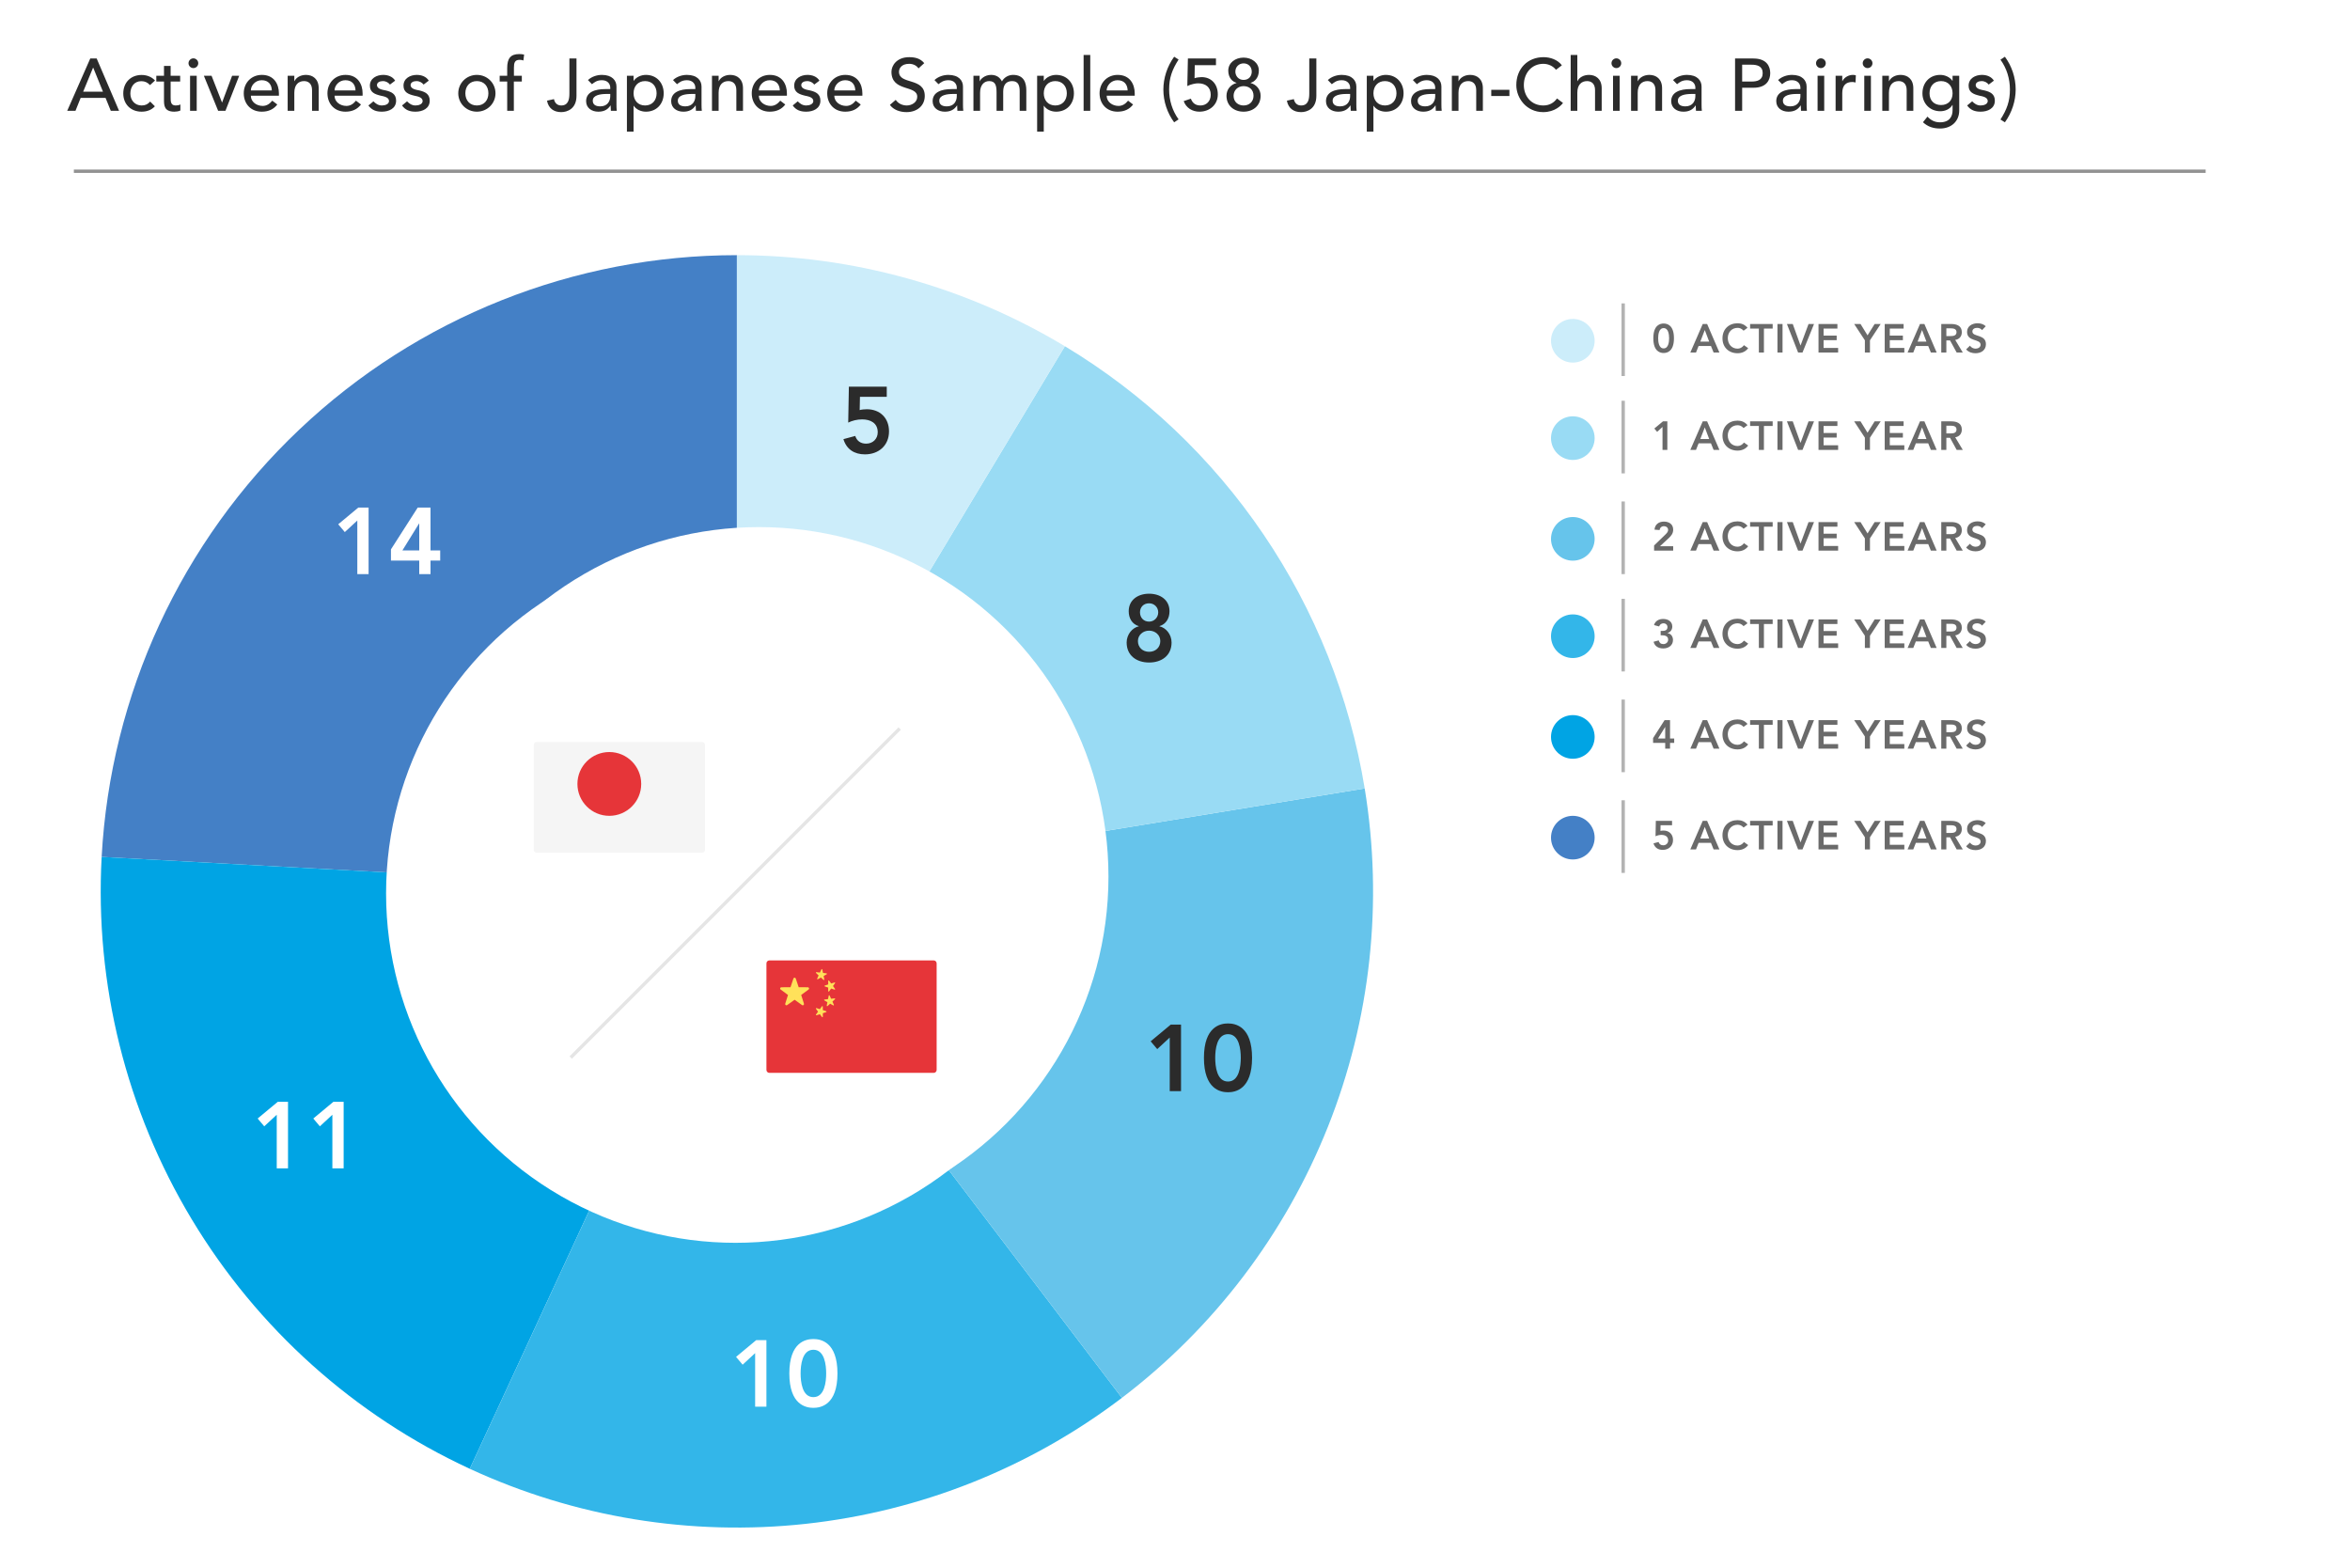
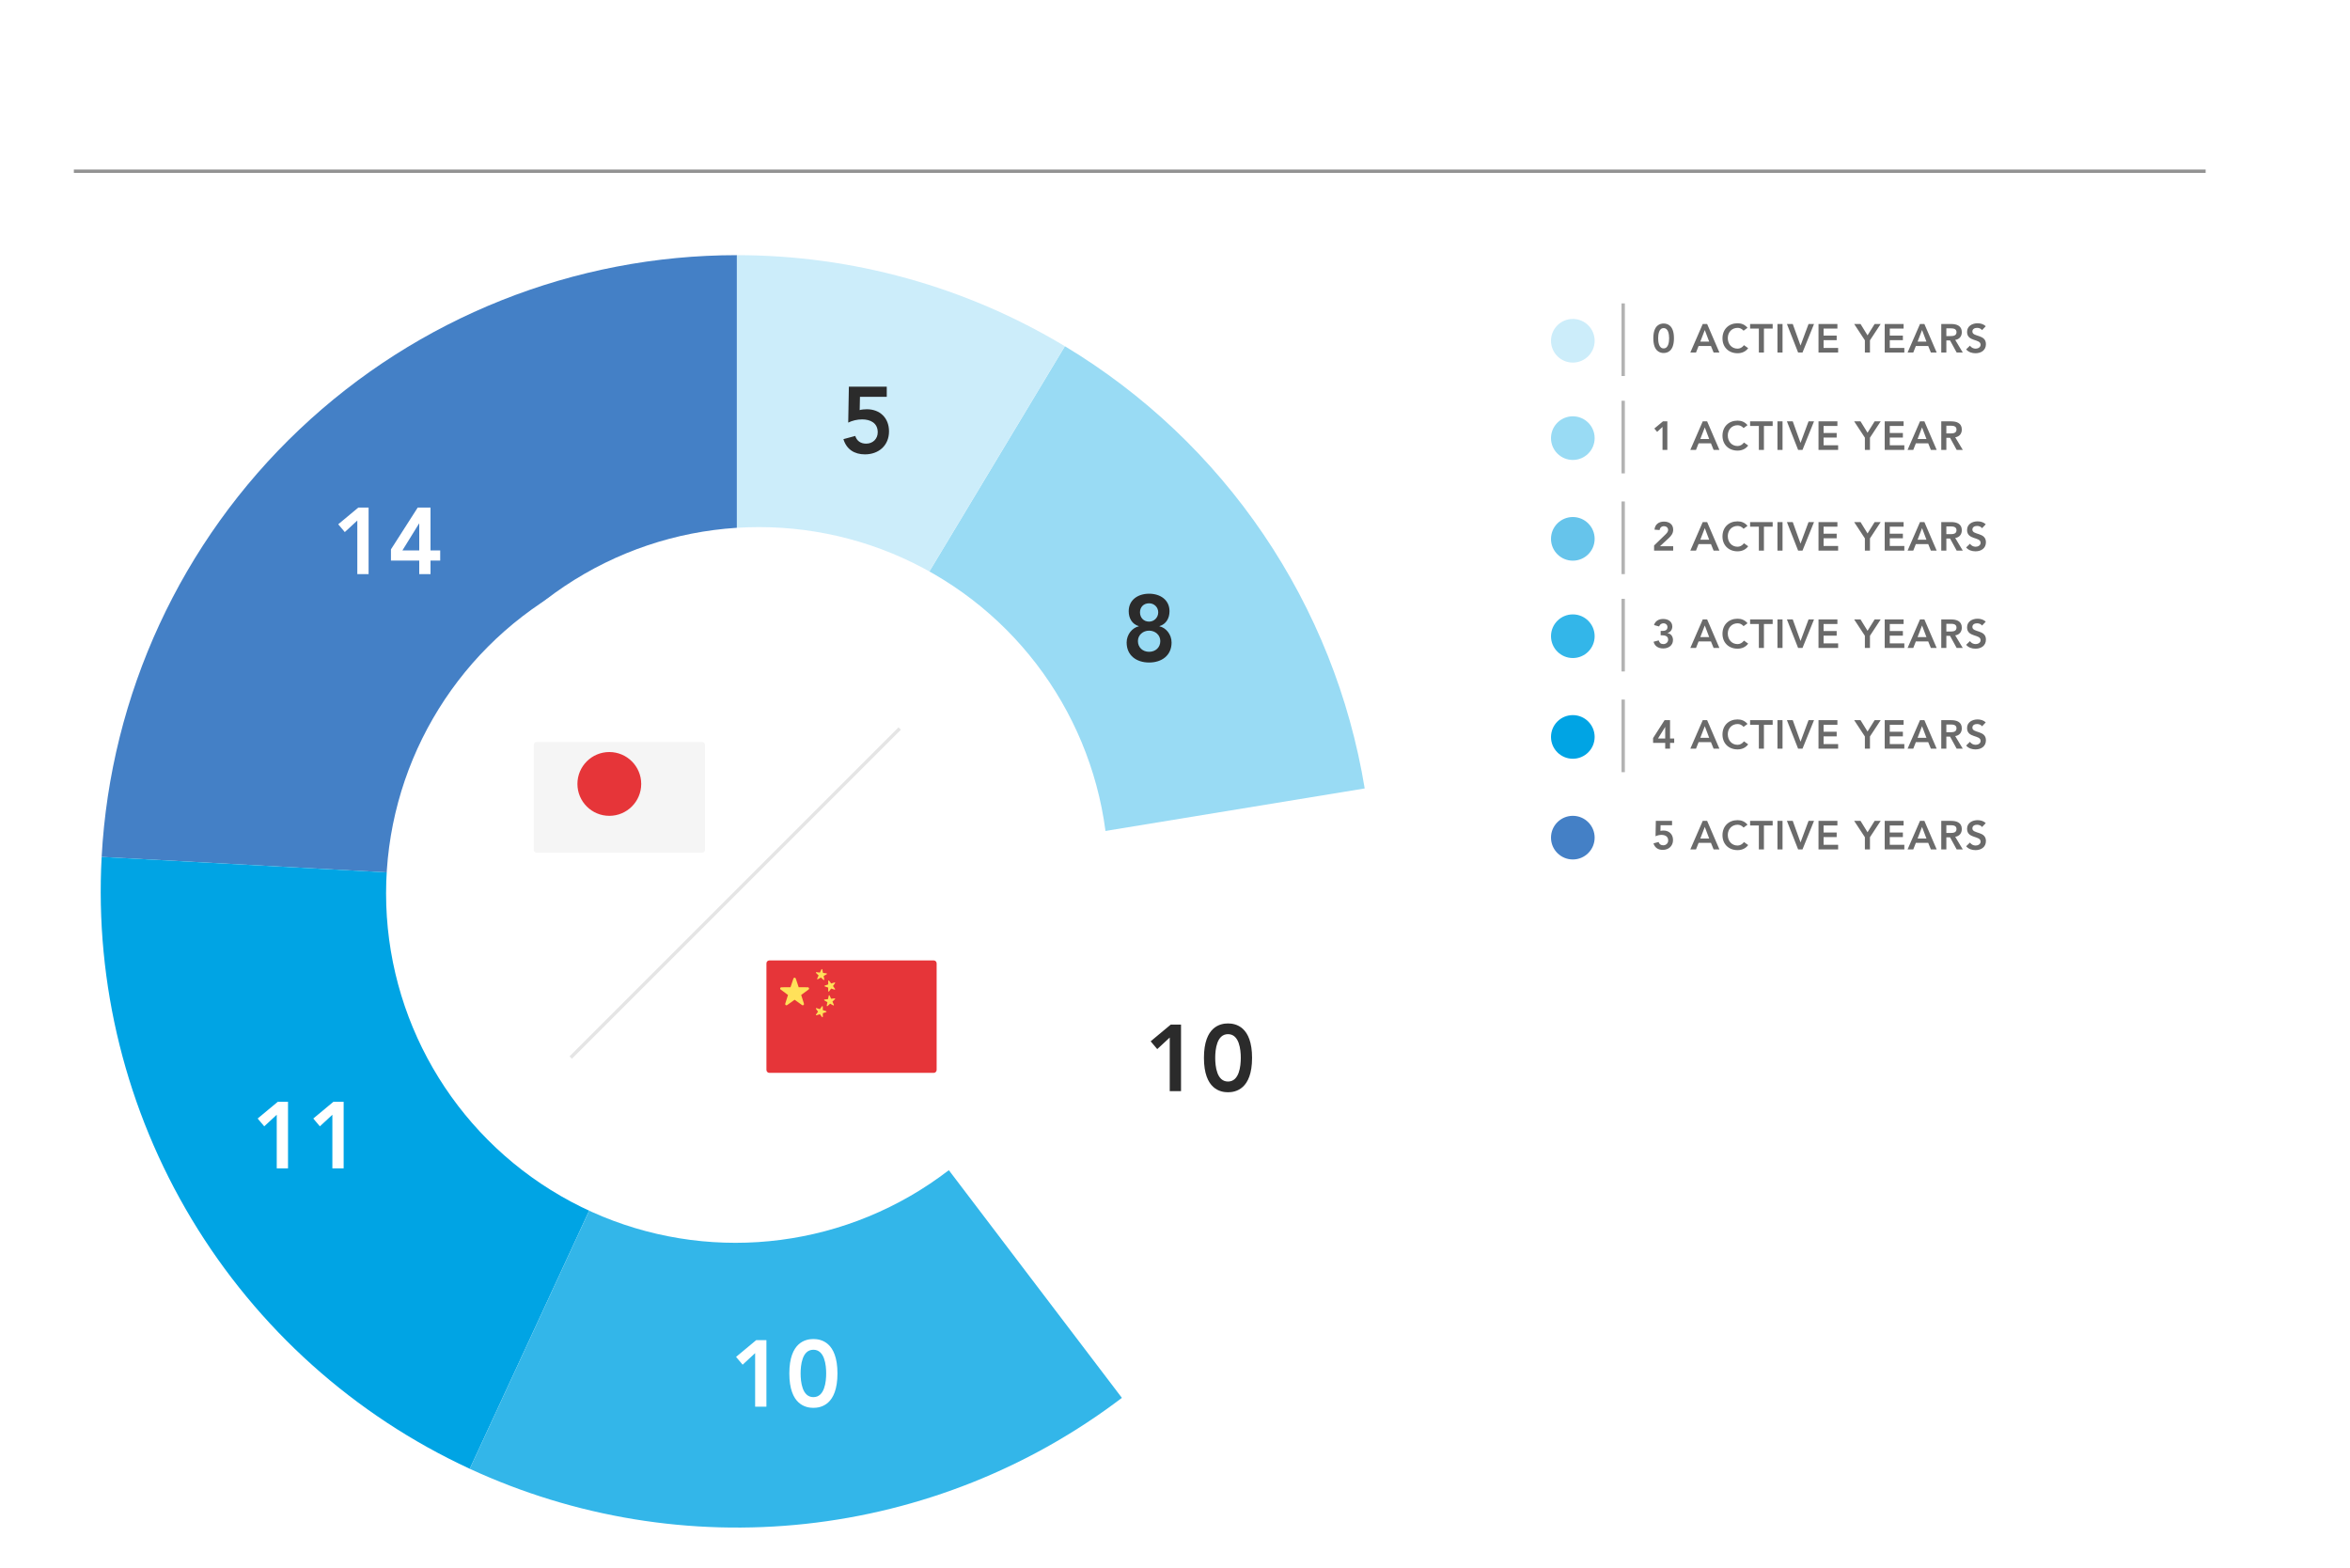
<svg xmlns="http://www.w3.org/2000/svg" width="700" height="467" viewBox="0 0 700 467" fill="none">
  <g clip-path="url(#clip0)">
    <rect width="700" height="467" fill="white" />
    <path d="M219.5 76C171.018 76 124.379 94.582 89.181 127.924C53.983 161.265 32.903 206.829 30.278 255.241L219.5 265.5L219.5 76Z" fill="#4480C6" />
    <path d="M30.278 255.241C28.225 293.102 37.577 330.708 57.126 363.197C76.674 395.687 105.519 421.565 139.931 437.486L219.5 265.5L30.278 255.241Z" fill="#00A4E4" />
    <path d="M139.931 437.486C171.174 451.94 205.765 457.611 239.989 453.889C274.212 450.167 306.775 437.193 334.181 416.36L219.5 265.5L139.931 437.486Z" fill="#33B6E9" />
-     <path d="M334.181 416.36C361.586 395.526 382.799 367.621 395.541 335.641C408.283 303.661 412.073 268.814 406.504 234.842L219.5 265.5L334.181 416.36Z" fill="#66C4EB" />
    <path d="M406.504 234.842C402.058 207.725 391.768 181.899 376.347 159.155C360.926 136.411 340.743 117.293 317.197 103.126L219.5 265.5L406.504 234.842Z" fill="#99DBF4" />
    <path d="M317.197 103.126C287.7 85.378 253.925 76 219.5 76L219.5 265.5L317.197 103.126Z" fill="#CCEDFA" />
    <circle cx="219.091" cy="266.091" r="104.091" fill="white" />
    <path d="M224.934 419H228.294V399.176H225.242L219.25 404.16L221.21 406.484L224.934 403.04V419ZM235.12 409.088C235.12 418.468 240.076 419.336 242.288 419.336C244.5 419.336 249.456 418.468 249.456 409.088C249.456 399.708 244.5 398.84 242.288 398.84C240.076 398.84 235.12 399.708 235.12 409.088ZM238.48 409.088C238.48 406.624 238.928 402.032 242.288 402.032C245.648 402.032 246.096 406.624 246.096 409.088C246.096 411.552 245.648 416.144 242.288 416.144C238.928 416.144 238.48 411.552 238.48 409.088Z" fill="white" />
-     <path d="M82.434 348H85.794V328.176H82.742L76.75 333.16L78.71 335.484L82.434 332.04V348ZM99.004 348H102.364V328.176H99.312L93.32 333.16L95.28 335.484L99.004 332.04V348Z" fill="white" />
+     <path d="M82.434 348H85.794V328.176H82.742L76.75 333.16L78.71 335.484L82.434 332.04V348ZM99.004 348H102.364V328.176H99.312L93.32 333.16L95.28 335.484L99.004 332.04V348" fill="white" />
    <path d="M106.434 171H109.794V151.176H106.742L100.75 156.16L102.71 158.484L106.434 155.04V171ZM124.88 171H128.24V166.968H131.124V163.944H128.24V151.176H124.432L116.452 163.636V166.968H124.88V171ZM124.88 163.944H119.868L124.824 155.936H124.88V163.944Z" fill="white" />
    <path d="M264.14 115.176H252.856L252.66 125.872C253.836 125.284 255.348 124.92 256.804 124.92C259.268 124.92 261.452 125.984 261.452 128.756C261.452 130.688 260.024 132.144 258.008 132.144C256.3 132.144 255.208 131.276 254.76 129.848L251.232 130.8C252.156 133.852 254.508 135.336 257.644 135.336C261.704 135.336 264.812 132.732 264.812 128.476C264.812 124.472 262.096 121.896 258.204 121.896C257.504 121.896 256.608 121.98 256.076 122.148L256.16 118.2H264.14V115.176Z" fill="#2B2B2B" />
    <path d="M342.288 176.84C338.928 176.84 336.212 178.716 336.212 182.048C336.212 184.148 337.22 185.912 339.208 186.5V186.556C337.332 186.948 335.596 188.936 335.596 191.372C335.596 195.292 338.592 197.336 342.288 197.336C345.984 197.336 348.98 195.292 348.98 191.372C348.98 188.936 347.272 186.948 345.368 186.556V186.5C347.356 185.912 348.364 184.148 348.364 182.048C348.364 178.716 345.648 176.84 342.288 176.84ZM342.288 179.696C343.828 179.696 345.004 180.9 345.004 182.384C345.004 183.952 343.772 185.156 342.288 185.156C340.636 185.156 339.572 183.952 339.572 182.384C339.572 180.9 340.58 179.696 342.288 179.696ZM342.288 187.844C344.108 187.844 345.62 189.132 345.62 190.952C345.62 192.828 344.22 194.144 342.288 194.144C340.356 194.144 338.956 192.828 338.956 190.952C338.956 189.132 340.468 187.844 342.288 187.844Z" fill="#2B2B2B" />
    <path d="M348.434 325H351.794V305.176H348.742L342.75 310.16L344.71 312.484L348.434 309.04V325ZM358.62 315.088C358.62 324.468 363.576 325.336 365.788 325.336C368 325.336 372.956 324.468 372.956 315.088C372.956 305.708 368 304.84 365.788 304.84C363.576 304.84 358.62 305.708 358.62 315.088ZM361.98 315.088C361.98 312.624 362.428 308.032 365.788 308.032C369.148 308.032 369.596 312.624 369.596 315.088C369.596 317.552 369.148 322.144 365.788 322.144C362.428 322.144 361.98 317.552 361.98 315.088Z" fill="#2B2B2B" />
-     <path d="M20.022 33H22.486L24.026 29.15H31.44L33.002 33H35.466L28.8 17.424H26.886L20.022 33ZM24.774 27.302L27.722 20.152H27.766L30.67 27.302H24.774ZM46.18 23.98C45.146 22.858 43.694 22.33 42.176 22.33C38.92 22.33 36.72 24.618 36.72 27.83C36.72 31.042 38.964 33.264 42.176 33.264C43.694 33.264 45.102 32.802 46.136 31.658L44.728 30.25C44.068 31.02 43.298 31.416 42.198 31.416C40.152 31.416 38.832 29.832 38.832 27.874C38.832 25.916 39.932 24.178 42.088 24.178C43.188 24.178 43.958 24.574 44.684 25.344L46.18 23.98ZM53.667 22.572H50.829V19.646H48.849V22.572H46.561V24.288H48.849V29.722C48.849 31.394 48.893 33.264 51.951 33.264C52.347 33.264 53.271 33.176 53.733 32.912V31.108C53.337 31.35 52.787 31.416 52.325 31.416C50.829 31.416 50.829 30.184 50.829 29.018V24.288H53.667V22.572ZM56.615 33H58.595V22.572H56.615V33ZM56.153 18.832C56.153 19.624 56.813 20.284 57.605 20.284C58.397 20.284 59.057 19.624 59.057 18.832C59.057 18.04 58.397 17.38 57.605 17.38C56.813 17.38 56.153 18.04 56.153 18.832ZM64.978 33H67.156L71.248 22.572H69.136L66.144 30.558L63.02 22.572H60.732L64.978 33ZM83.081 28.512V27.808C83.081 25.124 81.673 22.308 77.999 22.308C74.875 22.308 72.609 24.662 72.609 27.786C72.609 30.888 74.677 33.264 77.977 33.264C79.979 33.264 81.497 32.56 82.597 31.13L81.101 29.986C80.331 30.932 79.451 31.548 78.241 31.548C76.415 31.548 74.721 30.338 74.721 28.512H83.081ZM74.721 26.928C74.721 25.542 75.997 23.892 77.955 23.892C79.957 23.892 80.925 25.19 80.969 26.928H74.721ZM85.689 33H87.669V27.632C87.669 25.212 88.923 24.156 90.573 24.156C91.827 24.156 92.949 24.882 92.949 26.84V33H94.929V26.29C94.929 23.518 93.169 22.308 91.145 22.308C89.539 22.308 88.219 23.078 87.713 24.178H87.669V22.572H85.689V33ZM108.01 28.512V27.808C108.01 25.124 106.602 22.308 102.928 22.308C99.804 22.308 97.538 24.662 97.538 27.786C97.538 30.888 99.606 33.264 102.906 33.264C104.908 33.264 106.426 32.56 107.526 31.13L106.03 29.986C105.26 30.932 104.38 31.548 103.17 31.548C101.344 31.548 99.65 30.338 99.65 28.512H108.01ZM99.65 26.928C99.65 25.542 100.926 23.892 102.884 23.892C104.886 23.892 105.854 25.19 105.898 26.928H99.65ZM117.702 24.024C116.954 22.792 115.524 22.308 114.138 22.308C112.18 22.308 110.178 23.342 110.178 25.52C110.178 27.522 111.674 28.072 113.368 28.49C114.226 28.688 115.876 28.908 115.876 30.096C115.876 30.998 114.776 31.416 113.764 31.416C112.62 31.416 111.872 30.822 111.234 30.184L109.738 31.416C110.772 32.824 112.048 33.264 113.764 33.264C115.832 33.264 117.988 32.34 117.988 29.986C117.988 28.028 116.668 27.368 114.952 26.95C114.072 26.752 112.29 26.576 112.29 25.322C112.29 24.574 113.104 24.156 114.028 24.156C115.018 24.156 115.7 24.618 116.162 25.19L117.702 24.024ZM127.717 24.024C126.969 22.792 125.539 22.308 124.153 22.308C122.195 22.308 120.193 23.342 120.193 25.52C120.193 27.522 121.689 28.072 123.383 28.49C124.241 28.688 125.891 28.908 125.891 30.096C125.891 30.998 124.791 31.416 123.779 31.416C122.635 31.416 121.887 30.822 121.249 30.184L119.753 31.416C120.787 32.824 122.063 33.264 123.779 33.264C125.847 33.264 128.003 32.34 128.003 29.986C128.003 28.028 126.683 27.368 124.967 26.95C124.087 26.752 122.305 26.576 122.305 25.322C122.305 24.574 123.119 24.156 124.043 24.156C125.033 24.156 125.715 24.618 126.177 25.19L127.717 24.024ZM138.616 27.786C138.616 25.674 139.936 24.156 142.048 24.156C144.16 24.156 145.48 25.674 145.48 27.786C145.48 29.898 144.16 31.416 142.048 31.416C139.936 31.416 138.616 29.898 138.616 27.786ZM136.504 27.786C136.504 30.822 138.946 33.264 142.048 33.264C145.15 33.264 147.592 30.822 147.592 27.786C147.592 24.75 145.15 22.308 142.048 22.308C138.946 22.308 136.504 24.75 136.504 27.786ZM151.082 33H153.062V24.288H155.438V22.572H153.084V20.174C153.084 18.722 153.326 17.82 154.778 17.82C155.174 17.82 155.526 17.864 155.9 18.018L156.12 16.258C155.57 16.126 155.086 16.104 154.646 16.104C152.05 16.104 151.082 17.468 151.082 20.24V22.572H148.838V24.288H151.082V33ZM169.609 27.874C169.609 29.634 169.257 31.416 167.167 31.416C166.001 31.416 165.253 30.69 165.011 29.524L162.943 29.986C163.361 32.274 164.967 33.396 167.167 33.396C168.905 33.396 171.721 32.472 171.721 28.556V17.424H169.609V27.874ZM176.326 25.08C177.052 24.53 177.778 23.892 179.296 23.892C180.99 23.892 181.782 25.014 181.782 26.092V26.532H180.33C177.162 26.532 174.588 27.456 174.588 30.14C174.588 32.164 176.26 33.264 178.196 33.264C179.78 33.264 180.968 32.758 181.848 31.416H181.892C181.892 31.944 181.914 32.472 181.958 33H183.718C183.652 32.45 183.63 31.834 183.63 31.108V25.784C183.63 23.98 182.354 22.308 179.274 22.308C177.822 22.308 176.238 22.814 175.138 23.848L176.326 25.08ZM181.782 27.984V28.644C181.782 30.052 181.012 31.68 178.812 31.68C177.448 31.68 176.568 31.174 176.568 29.986C176.568 28.314 178.856 27.984 180.726 27.984H181.782ZM186.741 39.204H188.721V31.504H188.765C189.469 32.582 190.899 33.264 192.395 33.264C195.607 33.264 197.697 30.91 197.697 27.786C197.697 24.706 195.629 22.308 192.395 22.308C190.987 22.308 189.535 22.946 188.765 24.068H188.721V22.572H186.741V39.204ZM192.153 24.156C194.265 24.156 195.585 25.674 195.585 27.786C195.585 29.898 194.265 31.416 192.153 31.416C190.041 31.416 188.721 29.898 188.721 27.786C188.721 25.674 190.041 24.156 192.153 24.156ZM201.662 25.08C202.388 24.53 203.114 23.892 204.632 23.892C206.326 23.892 207.118 25.014 207.118 26.092V26.532H205.666C202.498 26.532 199.924 27.456 199.924 30.14C199.924 32.164 201.596 33.264 203.532 33.264C205.116 33.264 206.304 32.758 207.184 31.416H207.228C207.228 31.944 207.25 32.472 207.294 33H209.054C208.988 32.45 208.966 31.834 208.966 31.108V25.784C208.966 23.98 207.69 22.308 204.61 22.308C203.158 22.308 201.574 22.814 200.474 23.848L201.662 25.08ZM207.118 27.984V28.644C207.118 30.052 206.348 31.68 204.148 31.68C202.784 31.68 201.904 31.174 201.904 29.986C201.904 28.314 204.192 27.984 206.062 27.984H207.118ZM212.078 33H214.058V27.632C214.058 25.212 215.312 24.156 216.962 24.156C218.216 24.156 219.338 24.882 219.338 26.84V33H221.318V26.29C221.318 23.518 219.558 22.308 217.534 22.308C215.928 22.308 214.608 23.078 214.102 24.178H214.058V22.572H212.078V33ZM234.398 28.512V27.808C234.398 25.124 232.99 22.308 229.316 22.308C226.192 22.308 223.926 24.662 223.926 27.786C223.926 30.888 225.994 33.264 229.294 33.264C231.296 33.264 232.814 32.56 233.914 31.13L232.418 29.986C231.648 30.932 230.768 31.548 229.558 31.548C227.732 31.548 226.038 30.338 226.038 28.512H234.398ZM226.038 26.928C226.038 25.542 227.314 23.892 229.272 23.892C231.274 23.892 232.242 25.19 232.286 26.928H226.038ZM244.09 24.024C243.342 22.792 241.912 22.308 240.526 22.308C238.568 22.308 236.566 23.342 236.566 25.52C236.566 27.522 238.062 28.072 239.756 28.49C240.614 28.688 242.264 28.908 242.264 30.096C242.264 30.998 241.164 31.416 240.152 31.416C239.008 31.416 238.26 30.822 237.622 30.184L236.126 31.416C237.16 32.824 238.436 33.264 240.152 33.264C242.22 33.264 244.376 32.34 244.376 29.986C244.376 28.028 243.056 27.368 241.34 26.95C240.46 26.752 238.678 26.576 238.678 25.322C238.678 24.574 239.492 24.156 240.416 24.156C241.406 24.156 242.088 24.618 242.55 25.19L244.09 24.024ZM256.877 28.512V27.808C256.877 25.124 255.469 22.308 251.795 22.308C248.671 22.308 246.405 24.662 246.405 27.786C246.405 30.888 248.473 33.264 251.773 33.264C253.775 33.264 255.293 32.56 256.393 31.13L254.897 29.986C254.127 30.932 253.247 31.548 252.037 31.548C250.211 31.548 248.517 30.338 248.517 28.512H256.877ZM248.517 26.928C248.517 25.542 249.793 23.892 251.751 23.892C253.753 23.892 254.721 25.19 254.765 26.928H248.517ZM265.078 31.24C266.134 32.714 268.048 33.396 270.05 33.396C273.042 33.396 275.462 31.592 275.462 28.578C275.462 22.968 267.784 25.322 267.784 21.384C267.784 20.416 268.488 19.008 270.82 19.008C272.03 19.008 273.064 19.558 273.592 20.372L275.308 18.81C274.142 17.38 272.514 17.028 270.82 17.028C267.08 17.028 265.54 19.558 265.54 21.384C265.54 27.456 273.218 25.234 273.218 28.82C273.218 30.536 271.502 31.416 270.116 31.416C268.862 31.416 267.564 30.888 266.816 29.744L265.078 31.24ZM279.544 25.08C280.27 24.53 280.996 23.892 282.514 23.892C284.208 23.892 285 25.014 285 26.092V26.532H283.548C280.38 26.532 277.806 27.456 277.806 30.14C277.806 32.164 279.478 33.264 281.414 33.264C282.998 33.264 284.186 32.758 285.066 31.416H285.11C285.11 31.944 285.132 32.472 285.176 33H286.936C286.87 32.45 286.848 31.834 286.848 31.108V25.784C286.848 23.98 285.572 22.308 282.492 22.308C281.04 22.308 279.456 22.814 278.356 23.848L279.544 25.08ZM285 27.984V28.644C285 30.052 284.23 31.68 282.03 31.68C280.666 31.68 279.786 31.174 279.786 29.986C279.786 28.314 282.074 27.984 283.944 27.984H285ZM289.96 33H291.94V27.588C291.94 25.234 293.216 24.156 294.646 24.156C296.56 24.156 296.846 25.564 296.846 27.544V33H298.826V27.302C298.826 25.454 299.574 24.156 301.488 24.156C303.402 24.156 303.732 25.608 303.732 27.192V33H305.712V26.928C305.712 24.596 304.964 22.308 301.752 22.308C300.498 22.308 299.134 22.968 298.452 24.244C297.792 22.968 296.736 22.308 295.196 22.308C293.326 22.308 292.05 23.584 291.852 24.2H291.808V22.572H289.96V33ZM308.934 39.204H310.914V31.504H310.958C311.662 32.582 313.092 33.264 314.588 33.264C317.8 33.264 319.89 30.91 319.89 27.786C319.89 24.706 317.822 22.308 314.588 22.308C313.18 22.308 311.728 22.946 310.958 24.068H310.914V22.572H308.934V39.204ZM314.346 24.156C316.458 24.156 317.778 25.674 317.778 27.786C317.778 29.898 316.458 31.416 314.346 31.416C312.234 31.416 310.914 29.898 310.914 27.786C310.914 25.674 312.234 24.156 314.346 24.156ZM322.777 33H324.757V16.368H322.777V33ZM338.004 28.512V27.808C338.004 25.124 336.596 22.308 332.922 22.308C329.798 22.308 327.532 24.662 327.532 27.786C327.532 30.888 329.6 33.264 332.9 33.264C334.902 33.264 336.42 32.56 337.52 31.13L336.024 29.986C335.254 30.932 334.374 31.548 333.164 31.548C331.338 31.548 329.644 30.338 329.644 28.512H338.004ZM329.644 26.928C329.644 25.542 330.92 23.892 332.878 23.892C334.88 23.892 335.848 25.19 335.892 26.928H329.644ZM349.747 16.896C347.657 19.778 346.535 23.298 346.535 26.664C346.535 30.272 347.723 33.682 349.747 36.432L351.067 35.552C349.197 32.978 348.251 29.876 348.251 26.664C348.251 23.122 349.175 20.702 351.067 17.732L349.747 16.896ZM362.203 17.424H353.843L353.667 25.63C354.723 25.102 356.087 24.816 356.879 24.816C359.101 24.816 360.641 25.96 360.641 28.226C360.641 30.206 359.277 31.416 357.605 31.416C356.219 31.416 355.273 30.822 354.723 29.392L352.589 30.118C353.315 32.142 355.163 33.264 357.275 33.264C360.311 33.264 362.753 31.218 362.753 28.116C362.753 25.08 360.839 22.968 357.913 22.968C357.407 22.968 356.263 23.1 355.823 23.298L355.889 19.404H362.203V17.424ZM370.421 33.264C373.259 33.264 375.503 31.482 375.503 28.534C375.503 26.598 374.227 25.19 372.533 24.728V24.662C373.699 24.354 374.975 23.188 374.975 21.032C374.975 18.678 372.863 17.16 370.421 17.16C367.979 17.16 365.867 18.678 365.867 21.032C365.867 23.188 367.143 24.354 368.309 24.662V24.728C366.615 25.19 365.339 26.598 365.339 28.534C365.339 31.482 367.583 33.264 370.421 33.264ZM367.979 21.34C367.979 19.888 369.079 18.876 370.421 18.876C371.873 18.876 372.863 19.91 372.863 21.34C372.863 22.616 372.049 23.804 370.421 23.804C368.859 23.804 367.979 22.55 367.979 21.34ZM370.421 31.416C368.815 31.416 367.451 30.36 367.451 28.534C367.451 26.884 368.705 25.674 370.421 25.652C372.071 25.674 373.391 26.642 373.391 28.534C373.391 30.228 372.181 31.416 370.421 31.416ZM389.996 27.874C389.996 29.634 389.644 31.416 387.554 31.416C386.388 31.416 385.64 30.69 385.398 29.524L383.33 29.986C383.748 32.274 385.354 33.396 387.554 33.396C389.292 33.396 392.108 32.472 392.108 28.556V17.424H389.996V27.874ZM396.713 25.08C397.439 24.53 398.165 23.892 399.683 23.892C401.377 23.892 402.169 25.014 402.169 26.092V26.532H400.717C397.549 26.532 394.975 27.456 394.975 30.14C394.975 32.164 396.647 33.264 398.583 33.264C400.167 33.264 401.355 32.758 402.235 31.416H402.279C402.279 31.944 402.301 32.472 402.345 33H404.105C404.039 32.45 404.017 31.834 404.017 31.108V25.784C404.017 23.98 402.741 22.308 399.661 22.308C398.209 22.308 396.625 22.814 395.525 23.848L396.713 25.08ZM402.169 27.984V28.644C402.169 30.052 401.399 31.68 399.199 31.68C397.835 31.68 396.955 31.174 396.955 29.986C396.955 28.314 399.243 27.984 401.113 27.984H402.169ZM407.129 39.204H409.109V31.504H409.153C409.857 32.582 411.287 33.264 412.783 33.264C415.995 33.264 418.085 30.91 418.085 27.786C418.085 24.706 416.017 22.308 412.783 22.308C411.375 22.308 409.923 22.946 409.153 24.068H409.109V22.572H407.129V39.204ZM412.541 24.156C414.653 24.156 415.973 25.674 415.973 27.786C415.973 29.898 414.653 31.416 412.541 31.416C410.429 31.416 409.109 29.898 409.109 27.786C409.109 25.674 410.429 24.156 412.541 24.156ZM422.05 25.08C422.776 24.53 423.502 23.892 425.02 23.892C426.714 23.892 427.506 25.014 427.506 26.092V26.532H426.054C422.886 26.532 420.312 27.456 420.312 30.14C420.312 32.164 421.984 33.264 423.92 33.264C425.504 33.264 426.692 32.758 427.572 31.416H427.616C427.616 31.944 427.638 32.472 427.682 33H429.442C429.376 32.45 429.354 31.834 429.354 31.108V25.784C429.354 23.98 428.078 22.308 424.998 22.308C423.546 22.308 421.962 22.814 420.862 23.848L422.05 25.08ZM427.506 27.984V28.644C427.506 30.052 426.736 31.68 424.536 31.68C423.172 31.68 422.292 31.174 422.292 29.986C422.292 28.314 424.58 27.984 426.45 27.984H427.506ZM432.465 33H434.445V27.632C434.445 25.212 435.699 24.156 437.349 24.156C438.603 24.156 439.725 24.882 439.725 26.84V33H441.705V26.29C441.705 23.518 439.945 22.308 437.921 22.308C436.315 22.308 434.995 23.078 434.489 24.178H434.445V22.572H432.465V33ZM449.616 26.752H444.204V28.6H449.616V26.752ZM465.242 19.448C463.988 17.798 461.832 17.028 459.786 17.028C454.99 17.028 451.668 20.504 451.668 25.344C451.668 29.26 454.726 33.396 459.676 33.396C463.24 33.396 465.11 31.306 465.572 30.668L463.79 29.326C462.866 30.624 461.502 31.416 459.72 31.416C456.09 31.416 453.912 28.622 453.912 25.344C453.912 21.802 456.222 19.008 459.72 19.008C461.15 19.008 462.602 19.646 463.482 20.79L465.242 19.448ZM467.86 33H469.84V27.632C469.84 25.212 471.094 24.156 472.744 24.156C473.998 24.156 475.12 24.882 475.12 26.84V33H477.1V26.29C477.1 23.518 475.34 22.308 473.316 22.308C471.71 22.308 470.39 23.078 469.884 24.178H469.84V16.368H467.86V33ZM480.478 33H482.458V22.572H480.478V33ZM480.016 18.832C480.016 19.624 480.676 20.284 481.468 20.284C482.26 20.284 482.92 19.624 482.92 18.832C482.92 18.04 482.26 17.38 481.468 17.38C480.676 17.38 480.016 18.04 480.016 18.832ZM485.849 33H487.829V27.632C487.829 25.212 489.083 24.156 490.733 24.156C491.987 24.156 493.109 24.882 493.109 26.84V33H495.089V26.29C495.089 23.518 493.329 22.308 491.305 22.308C489.699 22.308 488.379 23.078 487.873 24.178H487.829V22.572H485.849V33ZM499.545 25.08C500.271 24.53 500.997 23.892 502.515 23.892C504.209 23.892 505.001 25.014 505.001 26.092V26.532H503.549C500.381 26.532 497.807 27.456 497.807 30.14C497.807 32.164 499.479 33.264 501.415 33.264C502.999 33.264 504.187 32.758 505.067 31.416H505.111C505.111 31.944 505.133 32.472 505.177 33H506.937C506.871 32.45 506.849 31.834 506.849 31.108V25.784C506.849 23.98 505.573 22.308 502.493 22.308C501.041 22.308 499.457 22.814 498.357 23.848L499.545 25.08ZM505.001 27.984V28.644C505.001 30.052 504.231 31.68 502.031 31.68C500.667 31.68 499.787 31.174 499.787 29.986C499.787 28.314 502.075 27.984 503.945 27.984H505.001ZM516.829 33H518.941V26.136H522.307C526.289 26.136 527.301 23.738 527.301 21.78C527.301 19.822 526.289 17.424 522.307 17.424H516.829V33ZM518.941 19.272H521.713C523.385 19.272 525.057 19.668 525.057 21.78C525.057 23.892 523.385 24.288 521.713 24.288H518.941V19.272ZM530.836 25.08C531.562 24.53 532.288 23.892 533.806 23.892C535.5 23.892 536.292 25.014 536.292 26.092V26.532H534.84C531.672 26.532 529.098 27.456 529.098 30.14C529.098 32.164 530.77 33.264 532.706 33.264C534.29 33.264 535.478 32.758 536.358 31.416H536.402C536.402 31.944 536.424 32.472 536.468 33H538.228C538.162 32.45 538.14 31.834 538.14 31.108V25.784C538.14 23.98 536.864 22.308 533.784 22.308C532.332 22.308 530.748 22.814 529.648 23.848L530.836 25.08ZM536.292 27.984V28.644C536.292 30.052 535.522 31.68 533.322 31.68C531.958 31.68 531.078 31.174 531.078 29.986C531.078 28.314 533.366 27.984 535.236 27.984H536.292ZM541.406 33H543.386V22.572H541.406V33ZM540.944 18.832C540.944 19.624 541.604 20.284 542.396 20.284C543.188 20.284 543.848 19.624 543.848 18.832C543.848 18.04 543.188 17.38 542.396 17.38C541.604 17.38 540.944 18.04 540.944 18.832ZM546.777 33H548.757V27.764C548.757 25.476 549.813 24.42 551.749 24.42C552.057 24.42 552.387 24.486 552.717 24.574L552.805 22.44C552.541 22.352 552.233 22.308 551.925 22.308C550.627 22.308 549.307 23.078 548.801 24.178H548.757V22.572H546.777V33ZM555.313 33H557.293V22.572H555.313V33ZM554.851 18.832C554.851 19.624 555.511 20.284 556.303 20.284C557.095 20.284 557.755 19.624 557.755 18.832C557.755 18.04 557.095 17.38 556.303 17.38C555.511 17.38 554.851 18.04 554.851 18.832ZM560.684 33H562.664V27.632C562.664 25.212 563.918 24.156 565.568 24.156C566.822 24.156 567.944 24.882 567.944 26.84V33H569.924V26.29C569.924 23.518 568.164 22.308 566.14 22.308C564.534 22.308 563.214 23.078 562.708 24.178H562.664V22.572H560.684V33ZM583.598 22.572H581.618V24.068H581.574C580.804 22.946 579.352 22.308 577.944 22.308C574.71 22.308 572.642 24.706 572.642 27.786C572.62 30.822 574.886 33.132 577.944 33.132C579.374 33.132 580.804 32.538 581.552 31.284H581.618V32.824C581.618 34.584 580.804 36.432 577.856 36.432C576.338 36.432 575.172 35.838 574.138 34.738L572.796 36.41C574.27 37.774 575.92 38.28 577.9 38.28C581.31 38.28 583.598 36.058 583.598 32.912V22.572ZM578.186 24.156C580.298 24.156 581.618 25.674 581.618 27.786C581.618 29.898 580.298 31.284 578.186 31.284C576.074 31.284 574.754 29.898 574.754 27.786C574.754 25.674 576.074 24.156 578.186 24.156ZM593.921 24.024C593.173 22.792 591.743 22.308 590.357 22.308C588.399 22.308 586.397 23.342 586.397 25.52C586.397 27.522 587.893 28.072 589.587 28.49C590.445 28.688 592.095 28.908 592.095 30.096C592.095 30.998 590.995 31.416 589.983 31.416C588.839 31.416 588.091 30.822 587.453 30.184L585.957 31.416C586.991 32.824 588.267 33.264 589.983 33.264C592.051 33.264 594.207 32.34 594.207 29.986C594.207 28.028 592.887 27.368 591.171 26.95C590.291 26.752 588.509 26.576 588.509 25.322C588.509 24.574 589.323 24.156 590.247 24.156C591.237 24.156 591.919 24.618 592.381 25.19L593.921 24.024ZM597.203 36.432C599.293 33.55 600.415 30.03 600.415 26.664C600.415 23.056 599.227 19.646 597.203 16.896L595.883 17.776C597.753 20.35 598.699 23.452 598.699 26.664C598.699 30.206 597.775 32.626 595.883 35.596L597.203 36.432Z" fill="#2B2B2B" />
    <path d="M22 51H657" stroke="#4A4A4A" stroke-opacity="0.6" />
    <path d="M211.825 249.744H162.874C162.391 249.744 162 249.352 162 248.87V217.402C162 216.919 162.391 216.527 162.874 216.527H211.825C212.307 216.527 212.699 216.919 212.699 217.402V248.87C212.699 249.353 212.307 249.744 211.825 249.744Z" fill="#F5F5F5" />
    <path d="M201.335 216.528H173.364V249.745H201.335V216.528Z" fill="#F5F5F5" />
    <path d="M162.874 216.527C162.391 216.527 162 216.919 162 217.401V248.87C162 249.352 162.391 249.744 162.874 249.744H173.364V216.527H162.874Z" fill="#E63539" />
    <path d="M211.824 216.527H201.334V249.744H211.824C212.307 249.744 212.698 249.352 212.698 248.87V217.401C212.698 216.919 212.307 216.527 211.824 216.527Z" fill="#E63539" />
    <path d="M192.654 236.974L197.841 234.01L196.651 233.415C196.317 233.248 196.126 232.888 196.175 232.517L196.563 229.614L194.367 230.253C193.881 230.394 193.378 230.096 193.269 229.602L193.059 228.652L190.997 231.065C190.711 231.399 190.166 231.144 190.241 230.71L191.121 225.59L189.773 225.959C189.379 226.067 188.964 225.887 188.772 225.527L187.352 222.866V222.862L187.351 222.864L187.35 222.862V222.866L185.93 225.527C185.738 225.887 185.322 226.066 184.928 225.959L183.58 225.59L184.461 230.71C184.535 231.144 183.991 231.399 183.705 231.065L181.643 228.652L181.432 229.602C181.323 230.096 180.82 230.394 180.335 230.253L178.139 229.614L178.526 232.517C178.575 232.887 178.384 233.248 178.051 233.415L176.86 234.01L182.047 236.974C182.585 237.281 182.82 237.932 182.603 238.512L182.16 239.698L186.605 239.318C186.85 239.297 187.06 239.495 187.053 239.742L186.913 244.499H187.787L187.647 239.742C187.639 239.495 187.849 239.297 188.095 239.318L192.541 239.698L192.098 238.512C191.881 237.932 192.117 237.281 192.654 236.974Z" fill="#E63539" />
    <circle cx="226.091" cy="261.091" r="104.091" fill="white" />
    <path d="M483.5 112V90.366" stroke="#B3B3B3" />
    <path opacity="0.7" d="M492.48 100.752C492.48 104.772 494.604 105.144 495.552 105.144C496.5 105.144 498.624 104.772 498.624 100.752C498.624 96.732 496.5 96.36 495.552 96.36C494.604 96.36 492.48 96.732 492.48 100.752ZM493.92 100.752C493.92 99.696 494.112 97.728 495.552 97.728C496.992 97.728 497.184 99.696 497.184 100.752C497.184 101.808 496.992 103.776 495.552 103.776C494.112 103.776 493.92 101.808 493.92 100.752ZM503.502 105H505.194L505.962 103.056H509.646L510.438 105H512.166L508.506 96.504H507.198L503.502 105ZM506.478 101.76L507.81 98.304L509.118 101.76H506.478ZM520.544 97.632C519.704 96.66 518.72 96.288 517.567 96.288C514.951 96.288 513.079 98.064 513.079 100.788C513.079 103.44 514.951 105.216 517.567 105.216C518.816 105.216 519.967 104.76 520.735 103.704L519.488 102.816C518.923 103.536 518.263 103.848 517.579 103.848C515.827 103.848 514.663 102.504 514.663 100.692C514.663 99 515.827 97.656 517.579 97.656C518.168 97.656 518.743 97.836 519.367 98.496L520.544 97.632ZM523.915 105H525.427V97.872H528.031V96.504H521.311V97.872H523.915V105ZM529.455 105H530.967V96.504H529.455V105ZM535.608 105H536.916L540.348 96.504H538.716L536.328 102.924L534.012 96.504H532.272L535.608 105ZM541.685 105H547.529V103.632H543.197V101.328H547.097V99.96H543.197V97.872H547.313V96.504H541.685V105ZM555.497 105H557.009V101.364L560.201 96.504H558.401L556.289 99.888L554.201 96.504H552.305L555.497 101.364V105ZM561.405 105H567.249V103.632H562.917V101.328H566.817V99.96H562.917V97.872H567.033V96.504H561.405V105ZM568.218 105H569.91L570.678 103.056H574.362L575.154 105H576.882L573.222 96.504H571.914L568.218 105ZM571.194 101.76L572.526 98.304L573.834 101.76H571.194ZM578.251 105H579.763V101.4H580.867L582.835 105H584.659L582.403 101.244C583.663 101.064 584.371 100.164 584.371 98.94C584.371 97.032 582.835 96.504 581.203 96.504H578.251V105ZM579.763 100.104V97.8H581.071C581.851 97.8 582.787 97.92 582.787 98.928C582.787 100.032 581.791 100.104 580.939 100.104H579.763ZM591.503 97.164C590.843 96.54 589.955 96.288 589.067 96.288C587.495 96.288 585.935 97.104 585.935 98.856C585.935 101.892 589.967 100.824 589.967 102.684C589.967 103.464 589.175 103.848 588.479 103.848C587.807 103.848 587.171 103.524 586.799 102.96L585.659 104.064C586.355 104.892 587.387 105.216 588.443 105.216C590.111 105.216 591.551 104.328 591.551 102.504C591.551 99.48 587.519 100.452 587.519 98.748C587.519 97.968 588.215 97.656 588.911 97.656C589.499 97.656 590.075 97.872 590.399 98.328L591.503 97.164Z" fill="#2B2B2B" />
    <circle cx="468.5" cy="101.5" r="6.5" fill="#CCEDFA" />
    <path d="M483.5 141V119.366" stroke="#B3B3B3" />
    <path opacity="0.7" d="M495.216 134H496.656V125.504H495.348L492.78 127.64L493.62 128.636L495.216 127.16V134ZM503.502 134H505.194L505.962 132.056H509.646L510.438 134H512.166L508.506 125.504H507.198L503.502 134ZM506.478 130.76L507.81 127.304L509.118 130.76H506.478ZM520.544 126.632C519.704 125.66 518.72 125.288 517.567 125.288C514.951 125.288 513.079 127.064 513.079 129.788C513.079 132.44 514.951 134.216 517.567 134.216C518.816 134.216 519.967 133.76 520.735 132.704L519.488 131.816C518.923 132.536 518.263 132.848 517.579 132.848C515.827 132.848 514.663 131.504 514.663 129.692C514.663 128 515.827 126.656 517.579 126.656C518.168 126.656 518.743 126.836 519.367 127.496L520.544 126.632ZM523.915 134H525.427V126.872H528.031V125.504H521.311V126.872H523.915V134ZM529.455 134H530.967V125.504H529.455V134ZM535.608 134H536.916L540.348 125.504H538.716L536.328 131.924L534.012 125.504H532.272L535.608 134ZM541.685 134H547.529V132.632H543.197V130.328H547.097V128.96H543.197V126.872H547.313V125.504H541.685V134ZM555.497 134H557.009V130.364L560.201 125.504H558.401L556.289 128.888L554.201 125.504H552.305L555.497 130.364V134ZM561.405 134H567.249V132.632H562.917V130.328H566.817V128.96H562.917V126.872H567.033V125.504H561.405V134ZM568.218 134H569.91L570.678 132.056H574.362L575.154 134H576.882L573.222 125.504H571.914L568.218 134ZM571.194 130.76L572.526 127.304L573.834 130.76H571.194ZM578.251 134H579.763V130.4H580.867L582.835 134H584.659L582.403 130.244C583.663 130.064 584.371 129.164 584.371 127.94C584.371 126.032 582.835 125.504 581.203 125.504H578.251V134ZM579.763 129.104V126.8H581.071C581.851 126.8 582.787 126.92 582.787 127.928C582.787 129.032 581.791 129.104 580.939 129.104H579.763Z" fill="#2B2B2B" />
    <circle cx="468.5" cy="130.5" r="6.5" fill="#99DBF4" />
    <path d="M483.5 171V149.366" stroke="#B3B3B3" />
    <path opacity="0.7" d="M492.708 164H498.396V162.704H494.46L497.088 160.268C497.844 159.572 498.396 158.84 498.396 157.772C498.396 156.14 497.172 155.36 495.648 155.36C494.112 155.36 492.972 156.188 492.828 157.76L494.34 157.88C494.436 157.184 494.94 156.728 495.648 156.728C496.308 156.728 496.884 157.148 496.884 157.844C496.884 158.432 496.404 158.9 496.008 159.284L492.708 162.476V164ZM503.502 164H505.194L505.962 162.056H509.646L510.438 164H512.166L508.506 155.504H507.198L503.502 164ZM506.478 160.76L507.81 157.304L509.118 160.76H506.478ZM520.544 156.632C519.704 155.66 518.72 155.288 517.567 155.288C514.951 155.288 513.079 157.064 513.079 159.788C513.079 162.44 514.951 164.216 517.567 164.216C518.816 164.216 519.967 163.76 520.735 162.704L519.488 161.816C518.923 162.536 518.263 162.848 517.579 162.848C515.827 162.848 514.663 161.504 514.663 159.692C514.663 158 515.827 156.656 517.579 156.656C518.168 156.656 518.743 156.836 519.367 157.496L520.544 156.632ZM523.915 164H525.427V156.872H528.031V155.504H521.311V156.872H523.915V164ZM529.455 164H530.967V155.504H529.455V164ZM535.608 164H536.916L540.348 155.504H538.716L536.328 161.924L534.012 155.504H532.272L535.608 164ZM541.685 164H547.529V162.632H543.197V160.328H547.097V158.96H543.197V156.872H547.313V155.504H541.685V164ZM555.497 164H557.009V160.364L560.201 155.504H558.401L556.289 158.888L554.201 155.504H552.305L555.497 160.364V164ZM561.405 164H567.249V162.632H562.917V160.328H566.817V158.96H562.917V156.872H567.033V155.504H561.405V164ZM568.218 164H569.91L570.678 162.056H574.362L575.154 164H576.882L573.222 155.504H571.914L568.218 164ZM571.194 160.76L572.526 157.304L573.834 160.76H571.194ZM578.251 164H579.763V160.4H580.867L582.835 164H584.659L582.403 160.244C583.663 160.064 584.371 159.164 584.371 157.94C584.371 156.032 582.835 155.504 581.203 155.504H578.251V164ZM579.763 159.104V156.8H581.071C581.851 156.8 582.787 156.92 582.787 157.928C582.787 159.032 581.791 159.104 580.939 159.104H579.763ZM591.503 156.164C590.843 155.54 589.955 155.288 589.067 155.288C587.495 155.288 585.935 156.104 585.935 157.856C585.935 160.892 589.967 159.824 589.967 161.684C589.967 162.464 589.175 162.848 588.479 162.848C587.807 162.848 587.171 162.524 586.799 161.96L585.659 163.064C586.355 163.892 587.387 164.216 588.443 164.216C590.111 164.216 591.551 163.328 591.551 161.504C591.551 158.48 587.519 159.452 587.519 157.748C587.519 156.968 588.215 156.656 588.911 156.656C589.499 156.656 590.075 156.872 590.399 157.328L591.503 156.164Z" fill="#2B2B2B" />
    <circle cx="468.5" cy="160.5" r="6.5" fill="#66C4EB" />
    <path d="M483.5 200V178.366" stroke="#B3B3B3" />
    <path opacity="0.7" d="M494.664 189.22H495.012C495.888 189.22 496.896 189.412 496.896 190.516C496.896 191.308 496.236 191.848 495.468 191.848C494.7 191.848 494.268 191.44 494.088 190.744L492.552 191.152C492.924 192.568 494.076 193.144 495.468 193.144C496.98 193.144 498.336 192.256 498.336 190.636C498.336 189.592 497.76 188.728 496.68 188.572V188.548C497.58 188.32 498.132 187.54 498.132 186.628C498.132 185.128 496.872 184.36 495.408 184.36C494.16 184.36 493.056 184.924 492.684 186.184L494.208 186.592C494.412 186.004 494.904 185.656 495.48 185.656C496.188 185.656 496.692 186.124 496.692 186.772C496.692 187.804 495.864 187.924 495.036 187.924H494.664V189.22ZM503.502 193H505.194L505.962 191.056H509.646L510.438 193H512.166L508.506 184.504H507.198L503.502 193ZM506.478 189.76L507.81 186.304L509.118 189.76H506.478ZM520.544 185.632C519.704 184.66 518.72 184.288 517.567 184.288C514.951 184.288 513.079 186.064 513.079 188.788C513.079 191.44 514.951 193.216 517.567 193.216C518.816 193.216 519.967 192.76 520.735 191.704L519.488 190.816C518.923 191.536 518.263 191.848 517.579 191.848C515.827 191.848 514.663 190.504 514.663 188.692C514.663 187 515.827 185.656 517.579 185.656C518.168 185.656 518.743 185.836 519.367 186.496L520.544 185.632ZM523.915 193H525.427V185.872H528.031V184.504H521.311V185.872H523.915V193ZM529.455 193H530.967V184.504H529.455V193ZM535.608 193H536.916L540.348 184.504H538.716L536.328 190.924L534.012 184.504H532.272L535.608 193ZM541.685 193H547.529V191.632H543.197V189.328H547.097V187.96H543.197V185.872H547.313V184.504H541.685V193ZM555.497 193H557.009V189.364L560.201 184.504H558.401L556.289 187.888L554.201 184.504H552.305L555.497 189.364V193ZM561.405 193H567.249V191.632H562.917V189.328H566.817V187.96H562.917V185.872H567.033V184.504H561.405V193ZM568.218 193H569.91L570.678 191.056H574.362L575.154 193H576.882L573.222 184.504H571.914L568.218 193ZM571.194 189.76L572.526 186.304L573.834 189.76H571.194ZM578.251 193H579.763V189.4H580.867L582.835 193H584.659L582.403 189.244C583.663 189.064 584.371 188.164 584.371 186.94C584.371 185.032 582.835 184.504 581.203 184.504H578.251V193ZM579.763 188.104V185.8H581.071C581.851 185.8 582.787 185.92 582.787 186.928C582.787 188.032 581.791 188.104 580.939 188.104H579.763ZM591.503 185.164C590.843 184.54 589.955 184.288 589.067 184.288C587.495 184.288 585.935 185.104 585.935 186.856C585.935 189.892 589.967 188.824 589.967 190.684C589.967 191.464 589.175 191.848 588.479 191.848C587.807 191.848 587.171 191.524 586.799 190.96L585.659 192.064C586.355 192.892 587.387 193.216 588.443 193.216C590.111 193.216 591.551 192.328 591.551 190.504C591.551 187.48 587.519 188.452 587.519 186.748C587.519 185.968 588.215 185.656 588.911 185.656C589.499 185.656 590.075 185.872 590.399 186.328L591.503 185.164Z" fill="#2B2B2B" />
    <circle cx="468.5" cy="189.5" r="6.5" fill="#33B6E9" />
    <path d="M483.5 230V208.366" stroke="#B3B3B3" />
    <path opacity="0.7" d="M496.02 223H497.46V221.272H498.696V219.976H497.46V214.504H495.828L492.408 219.844V221.272H496.02V223ZM496.02 219.976H493.872L495.996 216.544H496.02V219.976ZM503.502 223H505.194L505.962 221.056H509.646L510.438 223H512.166L508.506 214.504H507.198L503.502 223ZM506.478 219.76L507.81 216.304L509.118 219.76H506.478ZM520.544 215.632C519.704 214.66 518.72 214.288 517.567 214.288C514.951 214.288 513.079 216.064 513.079 218.788C513.079 221.44 514.951 223.216 517.567 223.216C518.816 223.216 519.967 222.76 520.735 221.704L519.488 220.816C518.923 221.536 518.263 221.848 517.579 221.848C515.827 221.848 514.663 220.504 514.663 218.692C514.663 217 515.827 215.656 517.579 215.656C518.168 215.656 518.743 215.836 519.367 216.496L520.544 215.632ZM523.915 223H525.427V215.872H528.031V214.504H521.311V215.872H523.915V223ZM529.455 223H530.967V214.504H529.455V223ZM535.608 223H536.916L540.348 214.504H538.716L536.328 220.924L534.012 214.504H532.272L535.608 223ZM541.685 223H547.529V221.632H543.197V219.328H547.097V217.96H543.197V215.872H547.313V214.504H541.685V223ZM555.497 223H557.009V219.364L560.201 214.504H558.401L556.289 217.888L554.201 214.504H552.305L555.497 219.364V223ZM561.405 223H567.249V221.632H562.917V219.328H566.817V217.96H562.917V215.872H567.033V214.504H561.405V223ZM568.218 223H569.91L570.678 221.056H574.362L575.154 223H576.882L573.222 214.504H571.914L568.218 223ZM571.194 219.76L572.526 216.304L573.834 219.76H571.194ZM578.251 223H579.763V219.4H580.867L582.835 223H584.659L582.403 219.244C583.663 219.064 584.371 218.164 584.371 216.94C584.371 215.032 582.835 214.504 581.203 214.504H578.251V223ZM579.763 218.104V215.8H581.071C581.851 215.8 582.787 215.92 582.787 216.928C582.787 218.032 581.791 218.104 580.939 218.104H579.763ZM591.503 215.164C590.843 214.54 589.955 214.288 589.067 214.288C587.495 214.288 585.935 215.104 585.935 216.856C585.935 219.892 589.967 218.824 589.967 220.684C589.967 221.464 589.175 221.848 588.479 221.848C587.807 221.848 587.171 221.524 586.799 220.96L585.659 222.064C586.355 222.892 587.387 223.216 588.443 223.216C590.111 223.216 591.551 222.328 591.551 220.504C591.551 217.48 587.519 218.452 587.519 216.748C587.519 215.968 588.215 215.656 588.911 215.656C589.499 215.656 590.075 215.872 590.399 216.328L591.503 215.164Z" fill="#2B2B2B" />
    <circle cx="468.5" cy="219.5" r="6.5" fill="#00A4E4" />
-     <path d="M483.5 260V238.366" stroke="#B3B3B3" />
    <path opacity="0.7" d="M498.06 244.504H493.224L493.14 249.088C493.644 248.836 494.292 248.68 494.916 248.68C495.972 248.68 496.908 249.136 496.908 250.324C496.908 251.152 496.296 251.776 495.432 251.776C494.7 251.776 494.232 251.404 494.04 250.792L492.528 251.2C492.924 252.508 493.932 253.144 495.276 253.144C497.016 253.144 498.348 252.028 498.348 250.204C498.348 248.488 497.184 247.384 495.516 247.384C495.216 247.384 494.832 247.42 494.604 247.492L494.64 245.8H498.06V244.504ZM503.502 253H505.194L505.962 251.056H509.646L510.438 253H512.166L508.506 244.504H507.198L503.502 253ZM506.478 249.76L507.81 246.304L509.118 249.76H506.478ZM520.544 245.632C519.704 244.66 518.72 244.288 517.567 244.288C514.951 244.288 513.079 246.064 513.079 248.788C513.079 251.44 514.951 253.216 517.567 253.216C518.816 253.216 519.967 252.76 520.735 251.704L519.488 250.816C518.923 251.536 518.263 251.848 517.579 251.848C515.827 251.848 514.663 250.504 514.663 248.692C514.663 247 515.827 245.656 517.579 245.656C518.168 245.656 518.743 245.836 519.367 246.496L520.544 245.632ZM523.915 253H525.427V245.872H528.031V244.504H521.311V245.872H523.915V253ZM529.455 253H530.967V244.504H529.455V253ZM535.608 253H536.916L540.348 244.504H538.716L536.328 250.924L534.012 244.504H532.272L535.608 253ZM541.685 253H547.529V251.632H543.197V249.328H547.097V247.96H543.197V245.872H547.313V244.504H541.685V253ZM555.497 253H557.009V249.364L560.201 244.504H558.401L556.289 247.888L554.201 244.504H552.305L555.497 249.364V253ZM561.405 253H567.249V251.632H562.917V249.328H566.817V247.96H562.917V245.872H567.033V244.504H561.405V253ZM568.218 253H569.91L570.678 251.056H574.362L575.154 253H576.882L573.222 244.504H571.914L568.218 253ZM571.194 249.76L572.526 246.304L573.834 249.76H571.194ZM578.251 253H579.763V249.4H580.867L582.835 253H584.659L582.403 249.244C583.663 249.064 584.371 248.164 584.371 246.94C584.371 245.032 582.835 244.504 581.203 244.504H578.251V253ZM579.763 248.104V245.8H581.071C581.851 245.8 582.787 245.92 582.787 246.928C582.787 248.032 581.791 248.104 580.939 248.104H579.763ZM591.503 245.164C590.843 244.54 589.955 244.288 589.067 244.288C587.495 244.288 585.935 245.104 585.935 246.856C585.935 249.892 589.967 248.824 589.967 250.684C589.967 251.464 589.175 251.848 588.479 251.848C587.807 251.848 587.171 251.524 586.799 250.96L585.659 252.064C586.355 252.892 587.387 253.216 588.443 253.216C590.111 253.216 591.551 252.328 591.551 250.504C591.551 247.48 587.519 248.452 587.519 246.748C587.519 245.968 588.215 245.656 588.911 245.656C589.499 245.656 590.075 245.872 590.399 246.328L591.503 245.164Z" fill="#2B2B2B" />
    <circle cx="468.5" cy="249.5" r="6.5" fill="#4480C6" />
    <g filter="url(#filter0_d)">
      <path d="M276.126 315.562H227.175C226.693 315.562 226.301 315.167 226.301 314.68V282.946C226.301 282.459 226.693 282.064 227.175 282.064H276.126C276.609 282.064 277 282.459 277 282.946V314.68C277 315.167 276.609 315.562 276.126 315.562Z" fill="#E63539" />
      <path d="M235.037 287.456L235.902 290.049L238.635 290.07C238.989 290.073 239.136 290.525 238.851 290.735L236.652 292.359L237.477 294.965C237.583 295.303 237.199 295.582 236.911 295.376L234.688 293.786L232.464 295.376C232.176 295.582 231.792 295.302 231.898 294.965L232.723 292.359L230.524 290.735C230.239 290.525 230.386 290.073 230.74 290.07L233.473 290.049L234.338 287.456C234.45 287.12 234.925 287.12 235.037 287.456Z" fill="#FFE15A" />
      <path d="M244.963 288.095L245.583 288.941L246.584 288.628C246.713 288.587 246.82 288.735 246.741 288.845L246.128 289.696L246.735 290.551C246.814 290.662 246.706 290.809 246.577 290.768L245.578 290.448L244.952 291.289C244.871 291.398 244.698 291.341 244.698 291.206L244.693 290.157L243.699 289.822C243.571 289.779 243.571 289.596 243.7 289.554L244.696 289.225L244.708 288.177C244.709 288.041 244.883 287.986 244.963 288.095Z" fill="#FFE15A" />
      <path d="M241.187 285.574L242.23 285.687L242.675 284.738C242.732 284.615 242.913 284.636 242.941 284.769L243.155 285.795L244.196 285.925C244.331 285.941 244.366 286.12 244.249 286.187L243.339 286.708L243.537 287.738C243.563 287.872 243.404 287.961 243.303 287.87L242.526 287.165L241.609 287.672C241.49 287.738 241.356 287.614 241.411 287.49L241.841 286.534L241.075 285.817C240.976 285.725 241.052 285.559 241.187 285.574Z" fill="#FFE15A" />
      <path d="M242.835 295.736L242.215 296.582L241.214 296.269C241.085 296.228 240.978 296.376 241.058 296.486L241.67 297.337L241.063 298.192C240.985 298.303 241.092 298.45 241.222 298.408L242.22 298.089L242.846 298.93C242.927 299.039 243.1 298.982 243.101 298.846L243.105 297.798L244.099 297.463C244.228 297.419 244.227 297.237 244.098 297.195L243.102 296.866L243.091 295.817C243.089 295.682 242.916 295.626 242.835 295.736Z" fill="#FFE15A" />
      <path d="M246.612 293.368L245.569 293.481L245.124 292.532C245.067 292.409 244.886 292.43 244.858 292.563L244.644 293.589L243.603 293.719C243.468 293.735 243.432 293.914 243.55 293.981L244.46 294.502L244.262 295.532C244.236 295.666 244.395 295.755 244.495 295.664L245.272 294.959L246.19 295.466C246.309 295.532 246.443 295.408 246.387 295.284L245.958 294.328L246.723 293.611C246.823 293.519 246.747 293.353 246.612 293.368Z" fill="#FFE15A" />
    </g>
    <path d="M170 315L268 217" stroke="#E5E5E5" />
    <g filter="url(#filter1_d)">
      <path d="M206.121 250H156.879C156.394 250 156 249.611 156 249.132V217.868C156 217.389 156.394 217 156.879 217H206.121C206.606 217 207 217.389 207 217.868V249.132C207 249.611 206.606 250 206.121 250Z" fill="#F5F5F5" />
    </g>
    <path d="M181.5 243C186.747 243 191 238.747 191 233.5C191 228.253 186.747 224 181.5 224C176.253 224 172 228.253 172 233.5C172 238.747 176.253 243 181.5 243Z" fill="#E63539" />
  </g>
  <defs>
    <filter id="filter0_d" x="221.301" y="279.064" width="64.699" height="47.498" filterUnits="userSpaceOnUse" color-interpolation-filters="sRGB">
      <feFlood flood-opacity="0" result="BackgroundImageFix" />
      <feColorMatrix in="SourceAlpha" type="matrix" values="0 0 0 0 0 0 0 0 0 0 0 0 0 0 0 0 0 0 127 0" />
      <feOffset dx="2" dy="4" />
      <feGaussianBlur stdDeviation="3.5" />
      <feColorMatrix type="matrix" values="0 0 0 0 0 0 0 0 0 0 0 0 0 0 0 0 0 0 0.25 0" />
      <feBlend mode="normal" in2="BackgroundImageFix" result="effect1_dropShadow" />
      <feBlend mode="normal" in="SourceGraphic" in2="effect1_dropShadow" result="shape" />
    </filter>
    <filter id="filter1_d" x="152" y="214" width="65" height="47" filterUnits="userSpaceOnUse" color-interpolation-filters="sRGB">
      <feFlood flood-opacity="0" result="BackgroundImageFix" />
      <feColorMatrix in="SourceAlpha" type="matrix" values="0 0 0 0 0 0 0 0 0 0 0 0 0 0 0 0 0 0 127 0" />
      <feOffset dx="3" dy="4" />
      <feGaussianBlur stdDeviation="3.5" />
      <feColorMatrix type="matrix" values="0 0 0 0 0 0 0 0 0 0 0 0 0 0 0 0 0 0 0.25 0" />
      <feBlend mode="normal" in2="BackgroundImageFix" result="effect1_dropShadow" />
      <feBlend mode="normal" in="SourceGraphic" in2="effect1_dropShadow" result="shape" />
    </filter>
    <clipPath id="clip0">
      <rect width="700" height="467" fill="white" />
    </clipPath>
  </defs>
</svg>